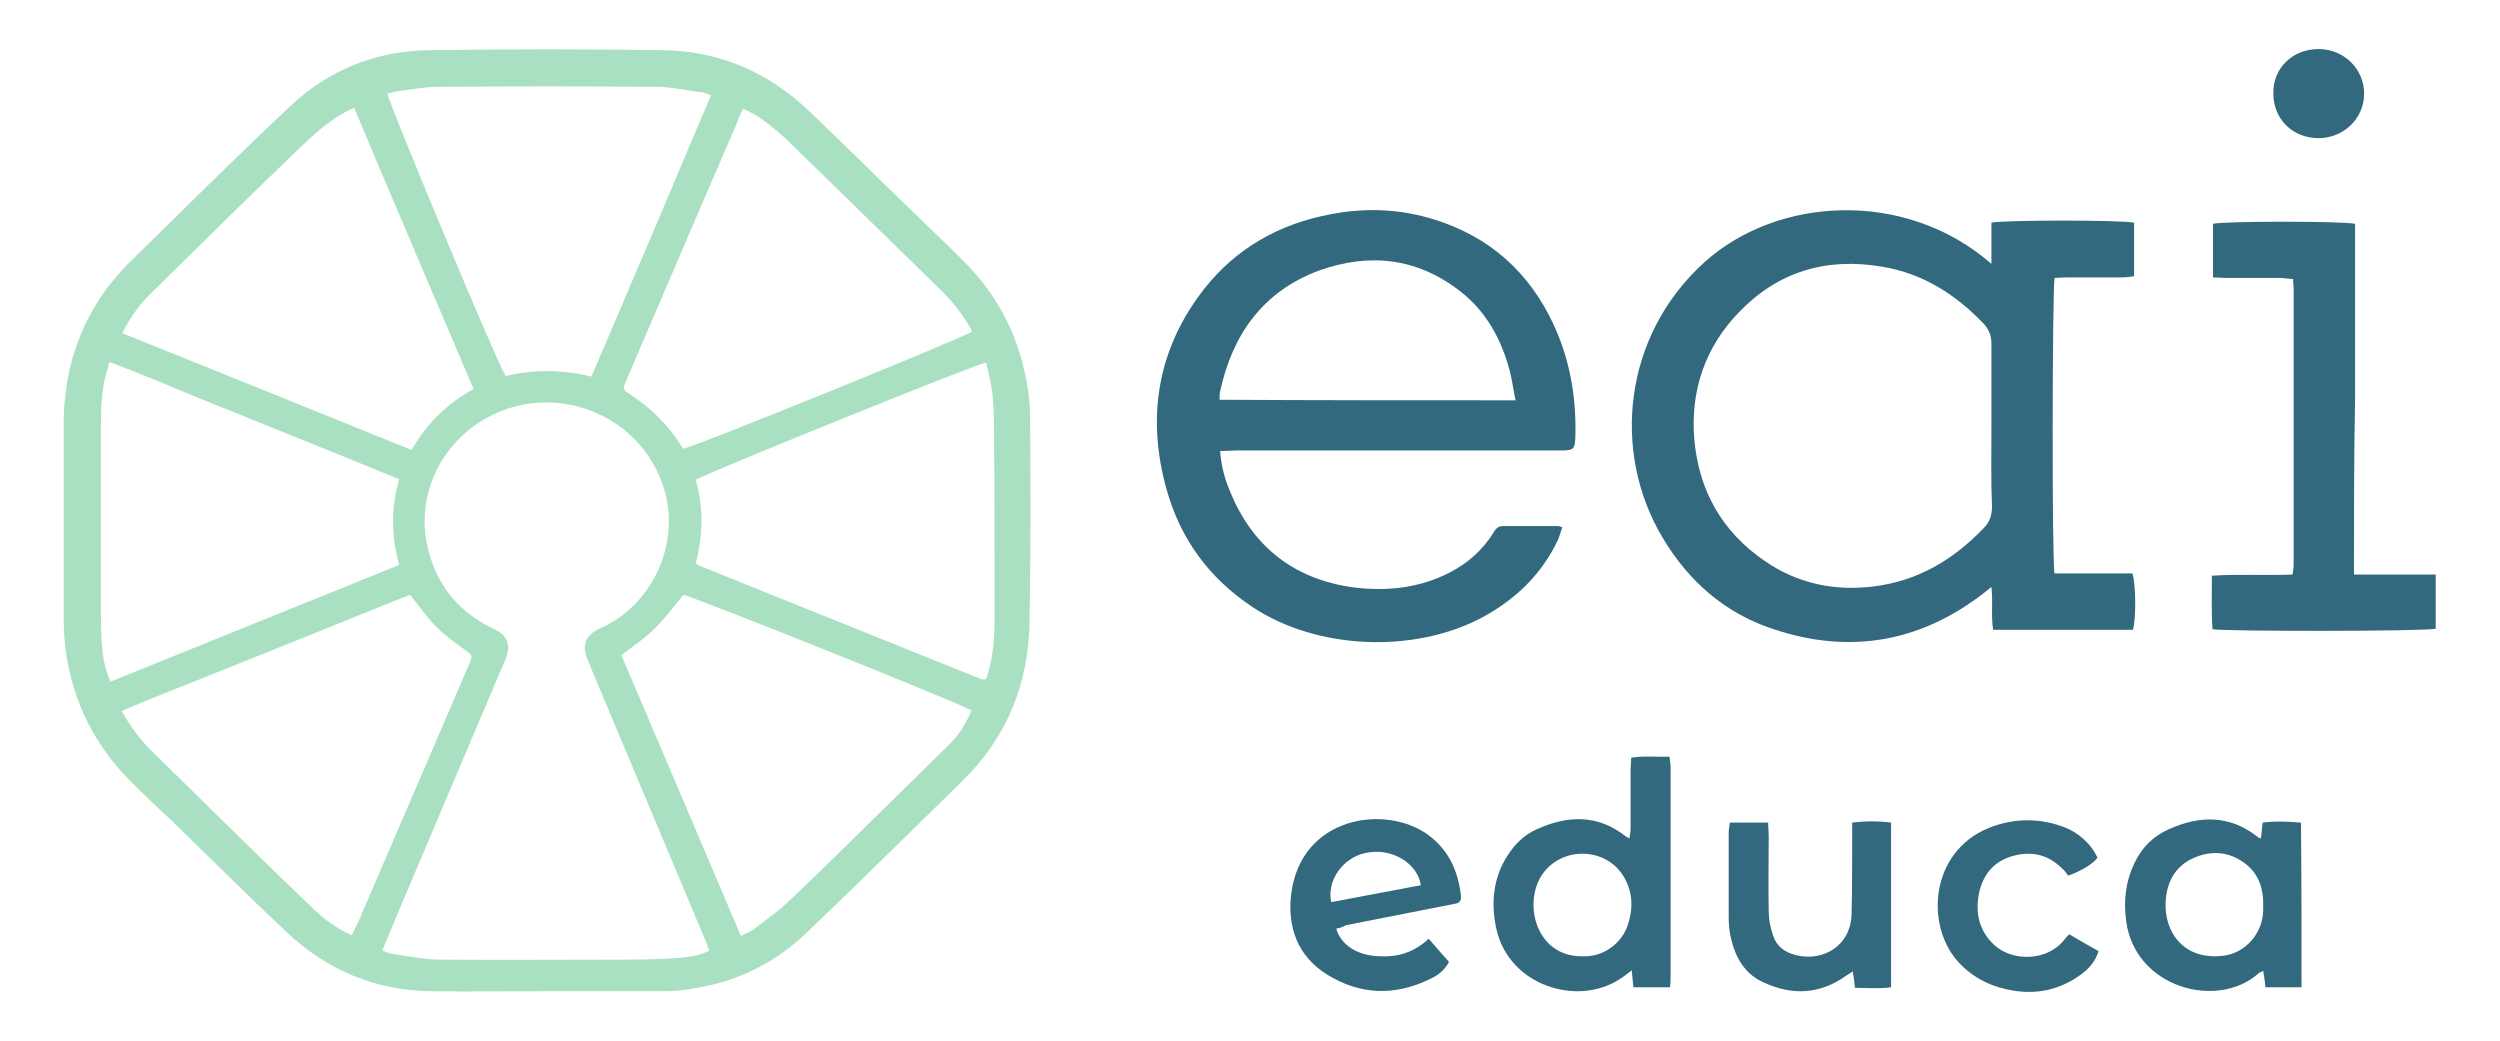
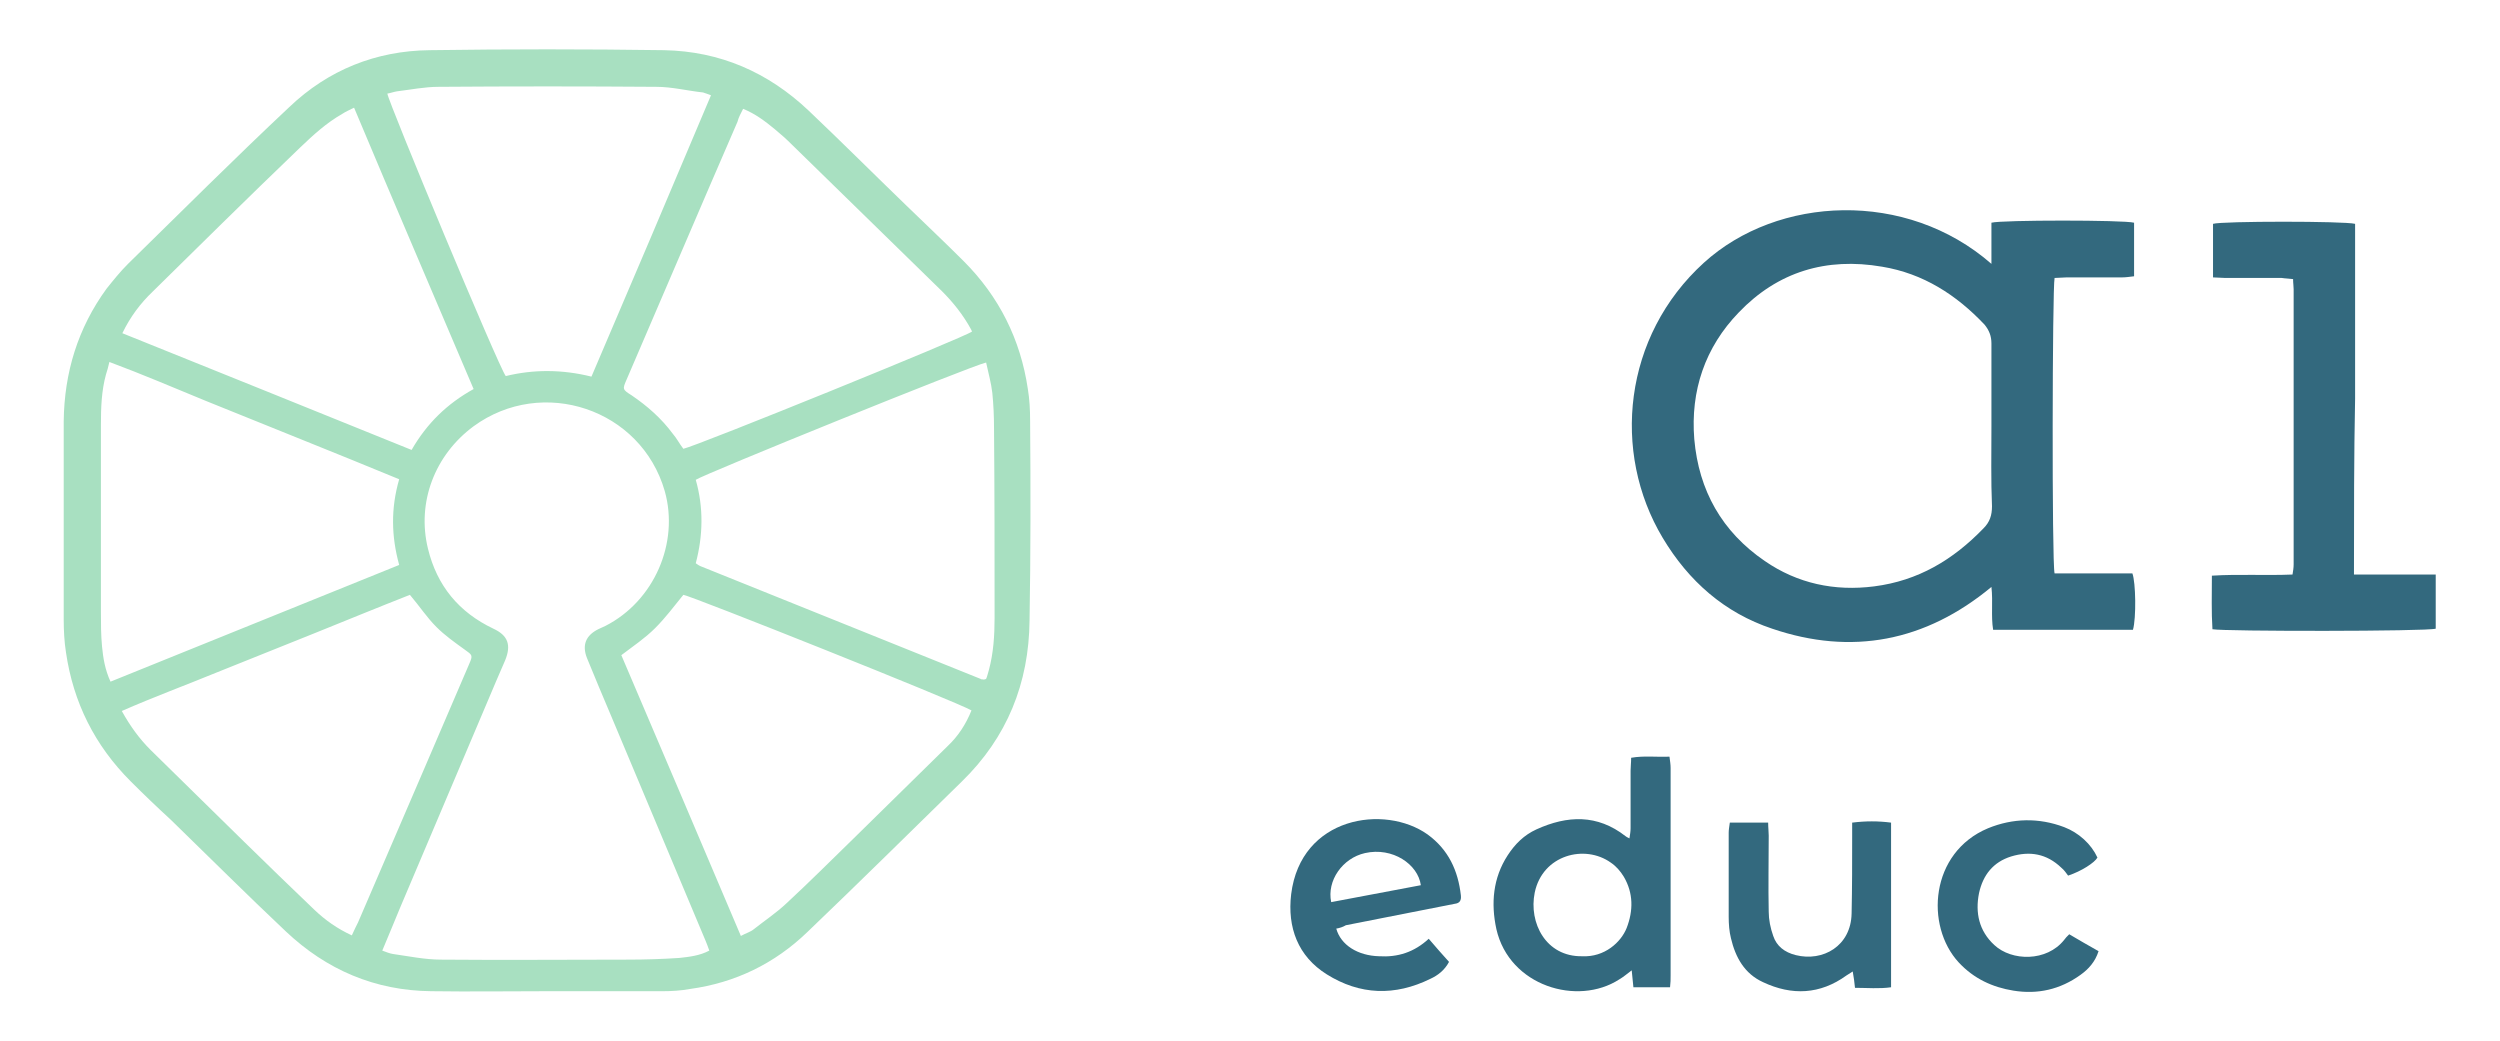
<svg xmlns="http://www.w3.org/2000/svg" version="1.1" id="Layer_1" x="0px" y="0px" viewBox="0 0 443.4 184.6" style="enable-background:new 0 0 443.4 184.6;" xml:space="preserve" width="443.4" height="184.6">
  <style type="text/css">
	.st0{fill:#A8E0C1;}
	.st1{fill:#33697E;}
</style>
  <g>
    <path class="st0" d="M182.7,74.6c0-1.9-0.1-3.8-0.4-5.6c-1.3-8.8-5.1-16.4-11.4-22.7c-3.3-3.3-6.7-6.5-10.1-9.8   c-5.8-5.6-11.5-11.3-17.4-16.9c-7.2-6.8-15.7-10.5-25.6-10.7c-13.8-0.2-27.7-0.2-41.6,0c-9.5,0.1-18,3.5-24.9,10.1   c-9.7,9.1-19.1,18.5-28.6,27.8c-1.4,1.4-2.6,2.9-3.8,4.4c-5.1,7-7.5,14.9-7.6,23.5c0,11.7,0,23.5,0,35.2c0,1.9,0.1,3.9,0.4,5.8   c1.3,8.9,5.1,16.5,11.5,22.9c2.3,2.3,4.7,4.6,7.1,6.8c6.8,6.6,13.5,13.3,20.4,19.8c7.2,6.8,15.8,10.5,25.8,10.6   c6.8,0.1,13.6,0,20.4,0c6.9,0,13.7,0,20.6,0c1.6,0,3.3-0.1,4.9-0.4c8-1.1,15-4.5,20.8-10.1c9.2-8.8,18.3-17.8,27.4-26.7   c8-7.8,11.9-17.4,12-28.6C182.8,98.3,182.8,86.4,182.7,74.6z M131.8,19.3c2.2,0.9,3.9,2.2,5.6,3.6c1.1,0.9,2.1,1.8,3.1,2.8   c8.6,8.4,17.2,16.8,25.8,25.2c2.1,2,3.9,4.1,5.4,6.6c0.2,0.4,0.5,0.8,0.7,1.3c-1,0.9-48.8,20.3-51.2,20.8c-0.7-0.9-1.2-1.9-1.9-2.7   c-2-2.7-4.5-4.9-7.3-6.8c-1.6-1-1.6-1.1-0.9-2.7c6.6-15.3,13.1-30.6,19.7-45.8C131,20.8,131.4,20.1,131.8,19.3z M70.4,16.2   c2.5-0.3,4.9-0.8,7.4-0.8c12.9-0.1,25.8-0.1,38.6,0c2.8,0,5.5,0.7,8.3,1c0.4,0.1,0.8,0.3,1.4,0.5c-7,16.6-14,33.1-21.2,49.9   c-5.2-1.3-10.3-1.3-15.2-0.1c-1.3-1.7-20.8-48.5-21-50.1C69.3,16.5,69.8,16.3,70.4,16.2z M27.1,51.7c4.1-4,8.1-8,12.2-12   c4.6-4.5,9.3-9.1,14-13.6c2.3-2.2,4.6-4.3,7.4-5.9c0.6-0.4,1.3-0.7,2.1-1.1C69.8,35.8,76.9,52.3,84,69c-4.7,2.6-8.3,6.1-11,10.8   C55.9,72.9,38.9,66,21.7,59.1C23.1,56.2,24.9,53.8,27.1,51.7z M18.1,114.7c-0.2-2.1-0.2-4.1-0.2-6.2c0-11.1,0-22.1,0-33.2   c0-3,0.1-6,0.9-8.9c0.2-0.6,0.4-1.3,0.6-2.2c5.9,2.2,11.5,4.6,17.1,6.9c5.7,2.3,11.4,4.6,17.1,6.9c5.7,2.3,11.4,4.6,17.2,7   c-1.5,5.2-1.4,10.1,0,15.2c-17.1,6.9-34.1,13.8-51.2,20.7C18.6,118.7,18.3,116.7,18.1,114.7z M62.4,165.9c-2.6-1.2-4.7-2.7-6.6-4.5   c-4.2-4-8.4-8.1-12.6-12.2c-5.5-5.4-11-10.8-16.5-16.2c-2-2-3.6-4.2-5.1-6.9c5.7-2.5,11.4-4.6,17-6.9c5.7-2.3,11.5-4.6,17.2-6.9   c5.7-2.3,11.3-4.6,16.9-6.8c1.7,2,3,4,4.7,5.7c1.5,1.5,3.2,2.7,5,4c1.4,1,1.5,1,0.8,2.6c-2.6,6.1-5.3,12.3-7.9,18.4   c-3.9,9.1-7.9,18.3-11.8,27.4C63.2,164.2,62.8,165,62.4,165.9z M120.5,169.9c-3,0.2-6.1,0.3-9.1,0.3c-11.1,0-22.1,0.1-33.2,0   c-2.8,0-5.7-0.6-8.5-1c-0.6-0.1-1.1-0.3-1.9-0.6c1.1-2.7,2.2-5.2,3.2-7.7c5.7-13.4,11.3-26.7,17-40.1c0.5-1.2,1.1-2.5,1.6-3.7   c1.1-2.7,0.5-4.4-2.1-5.6c-6.1-2.9-10-7.6-11.6-14.2c-2-8.2,1.2-16.6,8.1-21.7c12.2-8.9,29.7-3.1,33.9,11.5   c2.6,9.2-1.9,19.5-10.5,23.9c-0.4,0.2-0.9,0.4-1.3,0.6c-2.2,1.1-2.9,2.8-2,5.1c1.4,3.4,2.8,6.8,4.3,10.3   c5.6,13.3,11.2,26.7,16.8,40c0.2,0.5,0.4,1,0.6,1.6C124.1,169.5,122.3,169.7,120.5,169.9z M168.1,132.3c-5.6,5.5-11.2,11-16.8,16.5   c-3.9,3.8-7.8,7.7-11.8,11.4c-1.8,1.7-3.9,3.1-5.8,4.6c-0.6,0.5-1.4,0.7-2.3,1.2c-7.1-16.7-14.1-33.2-21.2-49.8   c2.1-1.6,4.2-3,6-4.8c1.8-1.8,3.3-3.8,5-5.9c1.2,0.1,48.6,19,51.1,20.5C171.3,128.5,169.9,130.6,168.1,132.3z M176.4,109.6   c0,3.1-0.2,6.2-1,9.2c-0.2,0.6-0.3,1.2-0.5,1.6c-0.2,0.1-0.2,0.1-0.3,0.1c-0.1,0-0.1,0.1-0.2,0c-0.2,0-0.4,0-0.5-0.1   c-16.6-6.7-33.1-13.3-49.7-20c-0.2-0.1-0.4-0.2-0.8-0.5c1.3-4.9,1.4-9.9,0-14.8c1.2-0.9,49.3-20.4,51.5-20.8   c0.4,1.9,0.9,3.6,1.1,5.4c0.2,2,0.3,4.1,0.3,6.2C176.4,87.2,176.4,98.4,176.4,109.6z" />
    <g>
      <g>
        <path class="st1" d="M296.2,175.1c-2.3,0-4.3,0-6.5,0c-0.1-1-0.2-1.9-0.3-3c-0.8,0.6-1.5,1.2-2.2,1.6c-7.4,4.8-19.5,1.2-21.8-8.9     c-1-4.6-0.6-9.1,2-13.1c1.3-2,2.9-3.6,5.1-4.6c5.5-2.5,10.8-2.7,15.8,1.2c0.1,0.1,0.3,0.2,0.7,0.4c0.1-0.7,0.2-1.2,0.2-1.8     c0-3.4,0-6.8,0-10.2c0-0.7,0.1-1.4,0.1-2.3c2.3-0.4,4.4-0.1,6.8-0.2c0.1,0.8,0.2,1.4,0.2,2c0,12.3,0,24.5,0,36.8     C296.3,173.7,296.3,174.3,296.2,175.1z M280.6,169.6c4,0.2,6.9-2.5,7.9-5c1.2-3.1,1.2-6.2-0.5-9.1c-0.6-1-1.4-1.9-2.3-2.5     c-4.6-3.3-12.1-1.4-13.5,5.3C271.1,163.7,274.2,169.7,280.6,169.6z" />
-         <path class="st1" d="M408.2,175.1c-2.2,0-4.3,0-6.4,0c-0.1-1-0.2-1.8-0.4-2.9c-0.4,0.2-0.7,0.3-0.9,0.5     c-7.3,6.4-21.8,2.5-23.4-9.3c-0.5-3.7-0.1-7.1,1.5-10.4c1.3-2.7,3.3-4.7,6-5.9c5.5-2.5,10.9-2.6,15.9,1.4     c0.1,0.1,0.2,0.1,0.5,0.2c0.1-0.9,0.2-1.8,0.3-2.8c2.2-0.3,4.4-0.2,6.8,0C408.2,155.6,408.2,165.3,408.2,175.1z M401.4,160.8     c0.1-3.2-0.8-5.9-3.4-7.8c-2.8-2-5.9-2.2-9-0.8c-3.3,1.5-4.7,4.3-4.9,7.7c-0.3,5.5,3.3,10.5,10.3,9.6     C398.3,169,401.6,165.4,401.4,160.8z" />
        <path class="st1" d="M237,164.7c0.8,2.9,3.8,4.8,7.6,4.9c3.3,0.2,6.2-0.7,8.8-3.1c1.3,1.5,2.4,2.8,3.6,4.1c-0.8,1.5-2,2.4-3.3,3     c-6.3,3.1-12.5,2.9-18.4-0.8c-5.1-3.2-7-8.3-6.3-14.2c1.7-13.8,16.6-16,24.2-10.6c3.7,2.7,5.4,6.4,5.9,10.8     c0.1,0.9-0.2,1.4-1.1,1.5c-2,0.4-4.1,0.8-6.1,1.2c-4.4,0.9-8.8,1.7-13.2,2.6C238.2,164.4,237.6,164.6,237,164.7z M252,157     c-0.5-3.7-5-6.8-9.9-5.7c-4,0.9-6.8,4.9-6,8.7C241.4,159,246.7,158,252,157z" />
        <path class="st1" d="M306.8,145.9c2.4,0,4.5,0,6.8,0c0,0.9,0.1,1.6,0.1,2.3c0,4.5-0.1,9,0,13.5c0,1.4,0.3,2.9,0.8,4.3     c0.6,1.8,2,2.9,4,3.4c4.8,1.2,9.8-1.6,9.9-7.4c0.1-4.6,0.1-9.1,0.1-13.7c0-0.7,0-1.4,0-2.4c2.4-0.3,4.6-0.3,6.9,0     c0,9.8,0,19.4,0,29.2c-2.1,0.3-4.2,0.1-6.4,0.1c-0.1-1-0.2-1.8-0.4-2.9c-0.5,0.3-0.8,0.5-1.1,0.7c-4.7,3.4-9.7,3.6-14.8,1.2     c-3.3-1.5-4.9-4.4-5.7-7.8c-0.3-1.2-0.4-2.5-0.4-3.8c0-5,0-10,0-14.9C306.6,147.2,306.7,146.6,306.8,145.9z" />
        <path class="st1" d="M366.8,155.3c-0.3-0.4-0.7-1-1.2-1.4c-2.6-2.5-5.6-3-8.9-2c-3.2,1-5,3.3-5.7,6.5c-0.7,3.5,0,6.7,2.7,9.2     c3.1,2.9,9.3,3,12.4-0.9c0.2-0.3,0.5-0.6,0.9-1c1.7,1,3.4,2,5.2,3c-0.6,1.9-1.8,3.2-3.2,4.2c-3.6,2.6-7.6,3.5-11.9,2.8     c-3.7-0.6-7-2.1-9.7-5c-6-6.5-5.1-19.5,5.2-23.8c4.4-1.8,9-1.9,13.5-0.2c2.6,1,4.8,3,5.9,5.4C371.5,153,369.2,154.5,366.8,155.3z     " />
      </g>
      <g>
        <path class="st1" d="M353.2,46.8c0-2.4,0-4.9,0-7.3c1.8-0.5,23.5-0.5,25.3,0c0,3.1,0,6.2,0,9.5c-0.8,0.1-1.5,0.2-2.2,0.2     c-3.3,0-6.6,0-9.8,0c-0.7,0-1.4,0.1-2.1,0.1c-0.4,1.7-0.5,50.6,0,52.4c4.6,0,9.2,0,13.8,0c0.6,1.6,0.7,7.9,0.1,10     c-8.2,0-16.4,0-24.8,0c-0.4-2.5,0-4.9-0.3-7.6c-11.7,9.7-24.8,12.2-38.9,7.4c-8.4-2.8-14.8-8.4-19.4-16.1     c-9.1-15.2-7-35.8,7.3-48.8C315.3,34.7,338.1,33.6,353.2,46.8z M353.2,75.7c0-4.9,0-9.8,0-14.8c0-1.3-0.4-2.3-1.2-3.3     c-5-5.3-10.9-9.1-18.2-10.3c-9.9-1.7-18.5,0.9-25.4,8.1c-6,6.2-8.6,13.9-7.9,22.5c0.8,9.1,4.9,16.4,12.5,21.6     c5.8,4,12.4,5.4,19.4,4.5c7.8-1,14-4.7,19.4-10.3c1.1-1.1,1.5-2.3,1.5-3.9C353.1,85.2,353.2,80.4,353.2,75.7z" />
-         <path class="st1" d="M216.4,80c0.2,2.6,0.8,4.9,1.7,7c4,10,11.5,15.8,22.1,17.2c5.9,0.7,11.6,0.1,17-2.7c3.1-1.6,5.7-3.9,7.6-6.9     c0.4-0.7,0.8-1.3,1.8-1.3c3.2,0,6.4,0,9.7,0c0.2,0,0.3,0.1,0.8,0.2c-0.3,0.8-0.5,1.6-0.8,2.3c-2.9,6.1-7.5,10.5-13.4,13.7     c-12,6.4-29.2,5.8-40.7-1.8c-7.7-5.1-12.8-12-15.3-20.9c-3.6-12.9-1.6-25,6.7-35.6C219.3,44,226.9,39.7,236,38     c6.7-1.3,13.3-0.9,19.8,1.4c9.9,3.5,16.6,10.4,20.5,19.9c2.4,5.9,3.3,12,3.1,18.4c-0.1,1.9-0.3,2.1-2.1,2.2c-0.6,0-1.2,0-1.8,0     c-18.8,0-37.5,0-56.3,0C218.2,79.9,217.3,80,216.4,80z M268.8,71c-0.4-1.9-0.6-3.5-1-5.1c-1.5-5.7-4.2-10.7-8.9-14.3     c-7.6-5.9-16.1-6.8-25-3.6c-9.9,3.7-15.3,11.3-17.5,21.4c-0.1,0.4-0.1,0.9-0.1,1.5C233.9,71,251.1,71,268.8,71z" />
        <path class="st1" d="M417.5,101.9c5,0,9.7,0,14.5,0c0,3.3,0,6.5,0,9.6c-1.5,0.5-37.6,0.5-39.6,0.1c-0.2-3.1-0.1-6.2-0.1-9.5     c4.8-0.3,9.5,0,14.3-0.2c0.1-0.6,0.2-1.2,0.2-1.8c0-16.3,0-32.6,0-48.8c0-0.5-0.1-1.1-0.1-1.8c-0.7-0.1-1.4-0.1-2-0.2     c-3.3,0-6.7,0-10,0c-0.7,0-1.4-0.1-2.2-0.1c0-3.3,0-6.4,0-9.5c1.6-0.5,23.3-0.5,25.2,0c0,10.3,0,20.7,0,31     C417.5,80.9,417.5,91.2,417.5,101.9z" />
-         <path class="st1" d="M411.2,8.7c4.5,0,8.1,3.5,8.1,7.9c0,4.4-3.6,7.9-8.1,7.9c-4.6,0-8-3.4-8-7.9C403.1,12.1,406.6,8.7,411.2,8.7     z" />
      </g>
    </g>
  </g>
</svg>